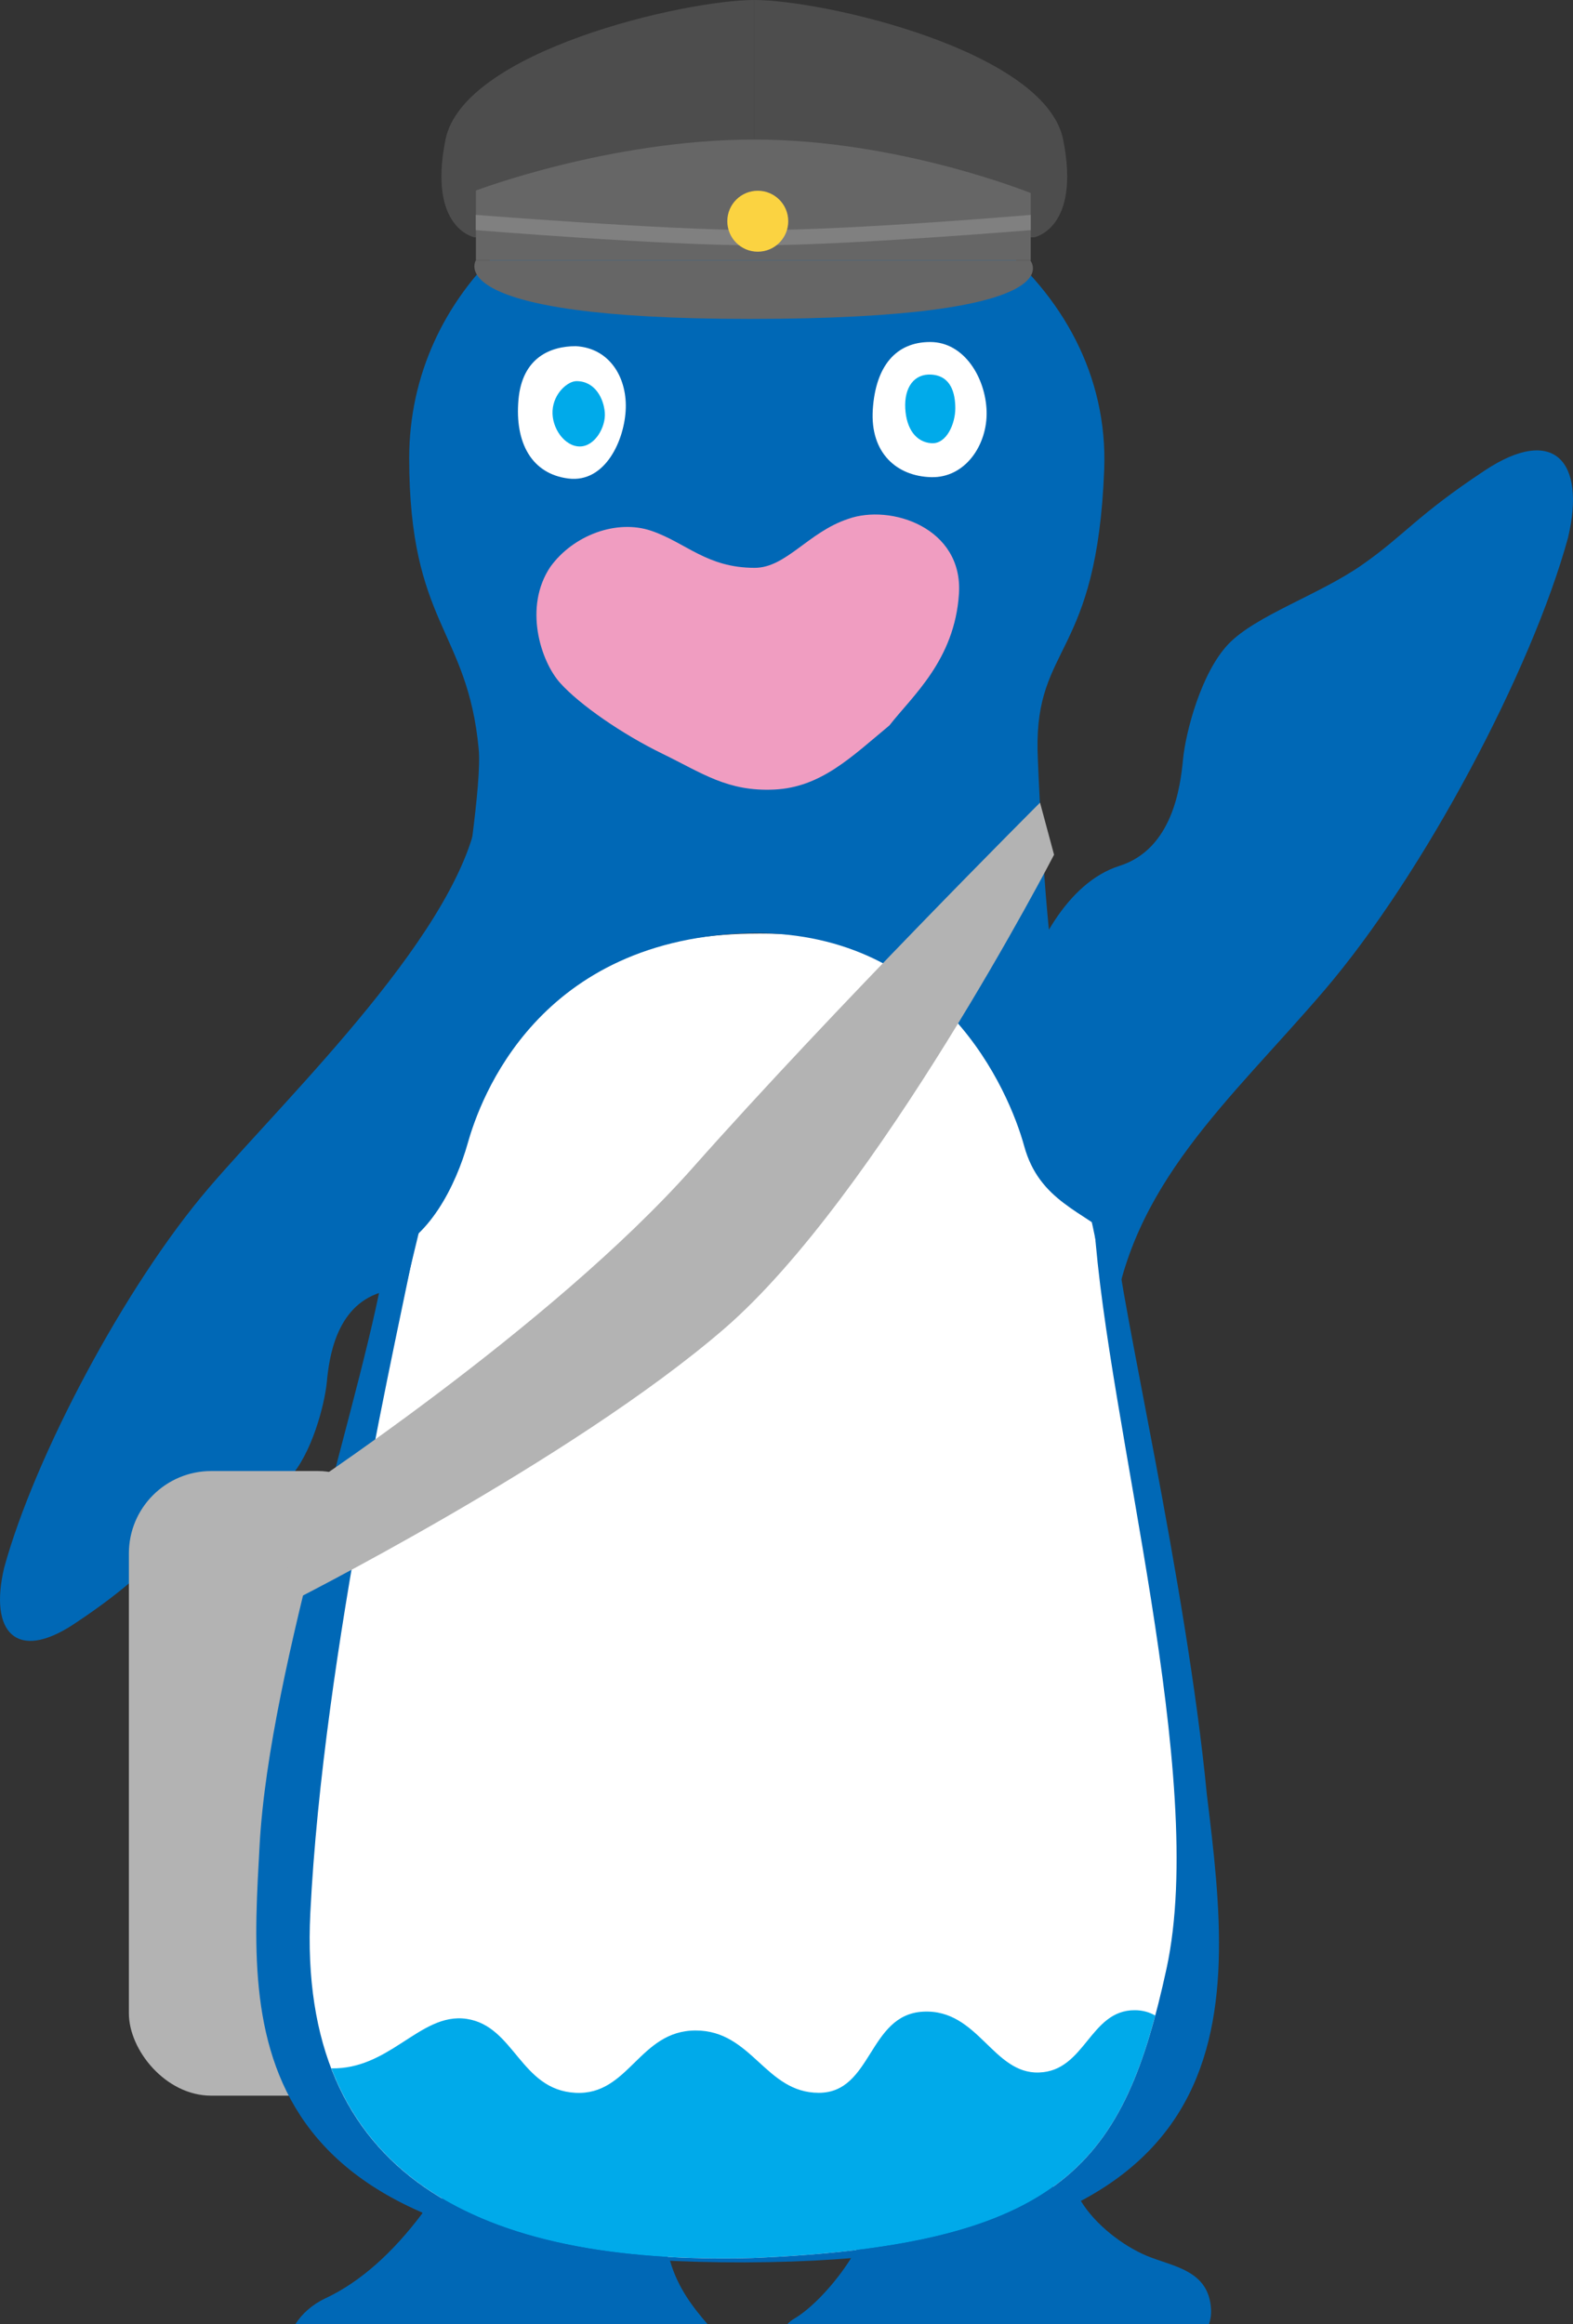
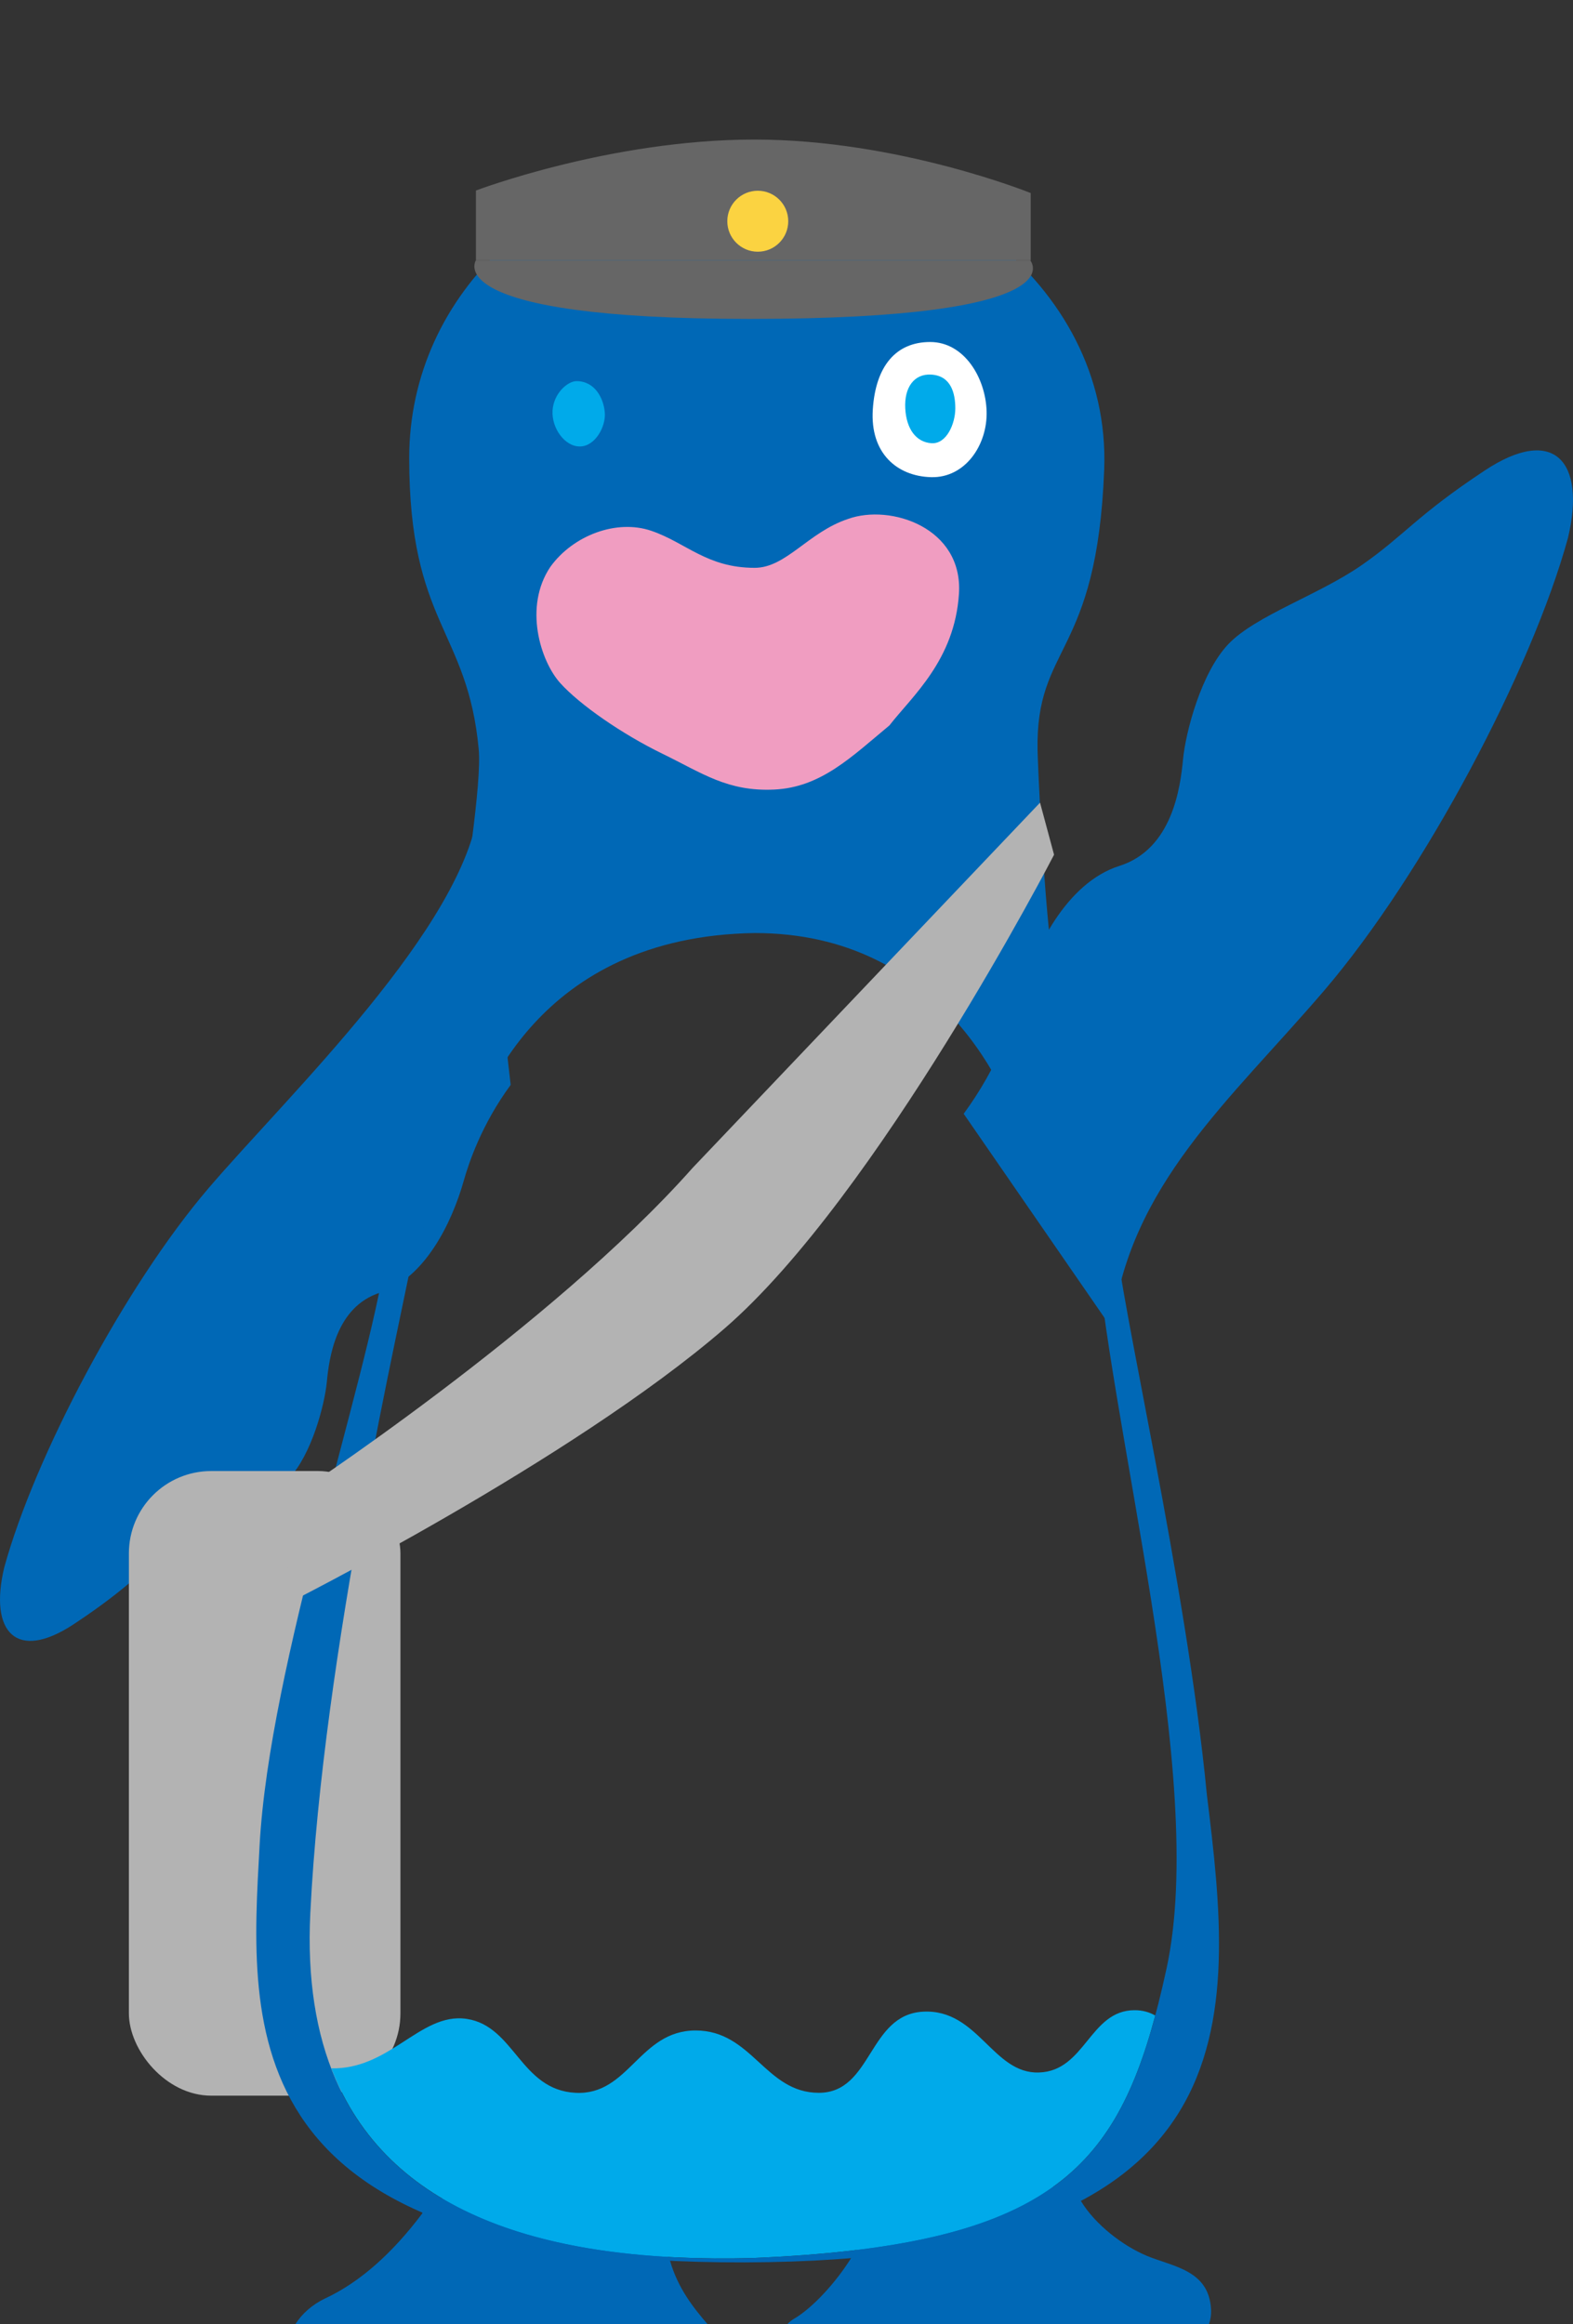
<svg xmlns="http://www.w3.org/2000/svg" id="b" viewBox="0 0 117.13 173">
  <rect x="0" y="0" width="117.13" height="173" fill="#333333" stroke="none" />
  <defs>
    <style>.e{fill:#4d4d4d;}.e,.f,.g,.h,.i,.j,.k,.l,.m,.n{stroke-width:0px;}.f{fill:#666;}.o{clip-path:url(#d);}.g{fill:none;}.h{fill:#f09dc1;}.i{fill:gray;}.j{fill:#b3b3b3;}.k{fill:#fff;}.l{fill:#fbd341;}.m{fill:#00aaea;}.n{fill:#0068b6;}</style>
    <clipPath id="d">
      <path class="g" d="m77.367,154.26c-1.707.054-2.835-1.106-4.034-2.267-1.225-1.186-2.526-2.371-4.596-2.263-4.099.217-3.776,6.04-7.767,6.04s-4.961-4.639-9.169-4.639-4.963,4.854-8.952,4.639c-4.099-.215-4.531-4.963-8.09-5.501-1.8-.272-3.27.774-4.896,1.819-1.479.952-3.087,1.902-5.19,1.862,4.103,10.722,15.756,14.531,31.362,14.117,21.324-.888,26.812-6.163,29.988-18.048-.426-.245-.927-.398-1.535-.398-3.345,0-3.67,4.53-7.12,4.637" />
    </clipPath>
  </defs>
  <g id="c">
    <path class="n" d="m15.52,88.449c-6.23,7.282-12.945,19.983-15.209,28.235-1.133,4.774.889,7.038,5.179,4.207,4.286-2.832,5.015-4.045,7.684-5.906,2.67-1.861,6.634-3.155,8.333-4.936,1.699-1.779,2.669-5.501,2.831-7.201.162-1.699.648-5.581,3.964-6.634,3.318-1.052,5.341-5.178,6.231-8.333.37-1.313,1.333-4.196,3.493-7.132l-2.365-20.711c-1.044,8.94-14.236,21.506-20.14,28.408Z" />
    <path class="n" d="m98.612,73.715c7.433-8.689,15.446-23.843,18.147-33.689,1.351-5.697-1.061-8.398-6.179-5.02-5.114,3.379-5.983,4.826-9.169,7.046-3.186,2.221-7.916,3.764-9.943,5.889-2.027,2.123-3.184,6.563-3.378,8.592-.194,2.027-.773,6.659-4.73,7.915-3.959,1.255-6.373,6.178-7.434,9.942-.441,1.567-1.591,5.006-4.167,8.509l11.039,15.989c1.246-10.667,8.769-16.938,15.814-25.173Z" />
    <rect class="j" x="9.597" y="109.491" width="20.22" height="46.492" rx="6.131" ry="6.131" />
-     <path class="k" d="m56.471,69.484c16.371,0,22.928,8.933,25.609,25.609,2.679,16.675,8.764,44.459,5.806,54.85-2.956,10.389-8.71,18.607-32.539,18.265-23.826-.343-31.744-5.831-33.482-19.218-1.737-13.386,9.89-59.554,9.89-59.554,2.68-11.017,9.976-19.95,24.716-19.95" />
    <path class="n" d="m31.461,164.688l-.02.063c-2.185,2.913-4.611,5.098-7.2,6.31-1.004.471-1.757,1.162-2.255,1.939h30.708c-1.051-1.22-2.21-2.673-2.802-4.729-4.239-7.322-12.653-8.401-18.431-3.583Z" />
    <path class="n" d="m90.176,171.871c-.162-2.913-2.832-3.156-4.773-3.964-1.794-.747-3.85-2.326-4.92-4.091-4.95-3.299-13.04-2.328-17.111,4.259-1.168,1.874-2.905,3.737-4.263,4.524-.185.107-.346.245-.489.401h31.404c.115-.344.175-.718.153-1.129Z" />
    <g class="o">
      <rect class="m" x="24.673" y="149.622" width="61.35" height="18.861" />
    </g>
    <path class="n" d="m83.137,92.343c-.522-.47-1.086-.871-1.661-1.255,1.011,15.019,8.5,41.159,5.382,55.46-3.129,14.347-7.524,20.549-30.824,21.519-20.279.54-33.897-6.041-32.927-25.672.961-19.429,6.673-43.812,7.942-50.485-.68.632-1.443,1.132-2.293,1.428-1.459,9.7-8.681,30.499-9.424,43.987-.755,13.7-2.157,31.175,36.137,31.066,38.294-.108,36.461-18.122,34.398-34.809-1.51-15.748-6.569-37.249-6.73-41.24" />
    <path class="n" d="m54.822,11.548c13.754-.512,27.938,9.385,27.399,23.408-.539,14.023-5.127,12.946-4.961,20.927.018.883.465,11.621,1.217,16.318.752,4.698,4.661,20.141,4.661,20.141-2.426-2.184-5.744-2.913-6.875-7.039-1.133-4.126-6.15-15.856-20.066-15.856-16.18.243-20.467,12.458-21.358,15.614-.89,3.155-2.913,7.281-6.23,8.333,0,0,4.207-14.804,5.146-21.193.94-6.389,2.122-13.941,1.892-16.426-.831-8.948-5.177-9.304-5.177-21.682s10.598-22.033,24.351-22.545" />
-     <path class="k" d="m42.877,25.766c2.48.137,3.789,2.273,3.72,4.615-.069,2.343-1.515,5.581-4.272,5.236-2.756-.345-3.996-2.687-3.719-5.856.274-3.169,2.411-3.995,4.271-3.995" />
    <path class="m" d="m42.929,28.368c1.381,0,2.027,1.298,2.107,2.35.08,1.054-.729,2.513-1.864,2.513s-2.107-1.378-2.027-2.675c.083-1.297,1.136-2.188,1.784-2.188" />
    <path class="k" d="m69.263,25.456c2.55,0,4.134,2.688,4.203,5.168.068,2.479-1.584,4.961-4.135,4.892-2.548-.07-4.546-1.793-4.34-5.03.208-3.239,1.722-5.03,4.271-5.03" />
    <path class="m" d="m69.352,27.882c1.458.091,1.783,1.378,1.783,2.513s-.648,2.674-1.783,2.594c-1.134-.081-1.863-1.054-1.944-2.594-.082-1.54.647-2.594,1.944-2.513" />
    <path class="h" d="m40.987,42.183c1.698-2.346,4.935-3.56,7.524-2.67,2.589.89,4.125,2.751,7.685,2.751,2.345,0,3.991-2.66,6.958-3.641,3.156-1.132,8.576.647,8.252,5.582-.324,4.935-3.479,7.605-5.178,9.789-2.832,2.347-5.097,4.612-8.576,4.774-3.479.161-5.339-1.214-8.332-2.67-2.993-1.456-6.148-3.641-7.606-5.259-1.456-1.618-2.749-5.664-.727-8.657" />
-     <path class="j" d="m77.444,59.742l1.044,3.877s-13.151,25.423-24.545,35.269c-11.394,9.846-32.661,20.523-32.661,20.523l.406-7.955s19.325-12.623,29.89-24.533c10.565-11.91,25.866-27.181,25.866-27.181Z" />
-     <path class="e" d="m35.323,17.662s-3.477-.653-2.153-7.265S50.996,0,56.168,0v17.662h-20.845Z" />
-     <path class="e" d="m77.014,17.662s3.477-.653,2.153-7.265C77.844,3.785,61.341,0,56.168,0v17.662s20.845,0,20.845,0Z" />
+     <path class="j" d="m77.444,59.742l1.044,3.877s-13.151,25.423-24.545,35.269c-11.394,9.846-32.661,20.523-32.661,20.523l.406-7.955s19.325-12.623,29.89-24.533Z" />
    <path class="f" d="m55.823,23.738c-23.268,0-20.387-4.358-20.387-4.358h41.279s3.719,4.358-20.892,4.358Z" />
    <path class="f" d="m35.439,19.38v-5.199s9.979-3.794,20.73-3.794,20.582,3.983,20.582,3.983v5.01h-41.312Z" />
-     <path class="i" d="m76.751,17.128s-13.678,1.134-20.398,1.134c-7.12,0-20.926-1.134-20.926-1.134v-1.134s14.244,1.134,20.926,1.134c7.225,0,20.398-1.134,20.398-1.134v1.134Z" />
    <circle class="l" cx="56.426" cy="16.466" r="2.269" />
  </g>
</svg>